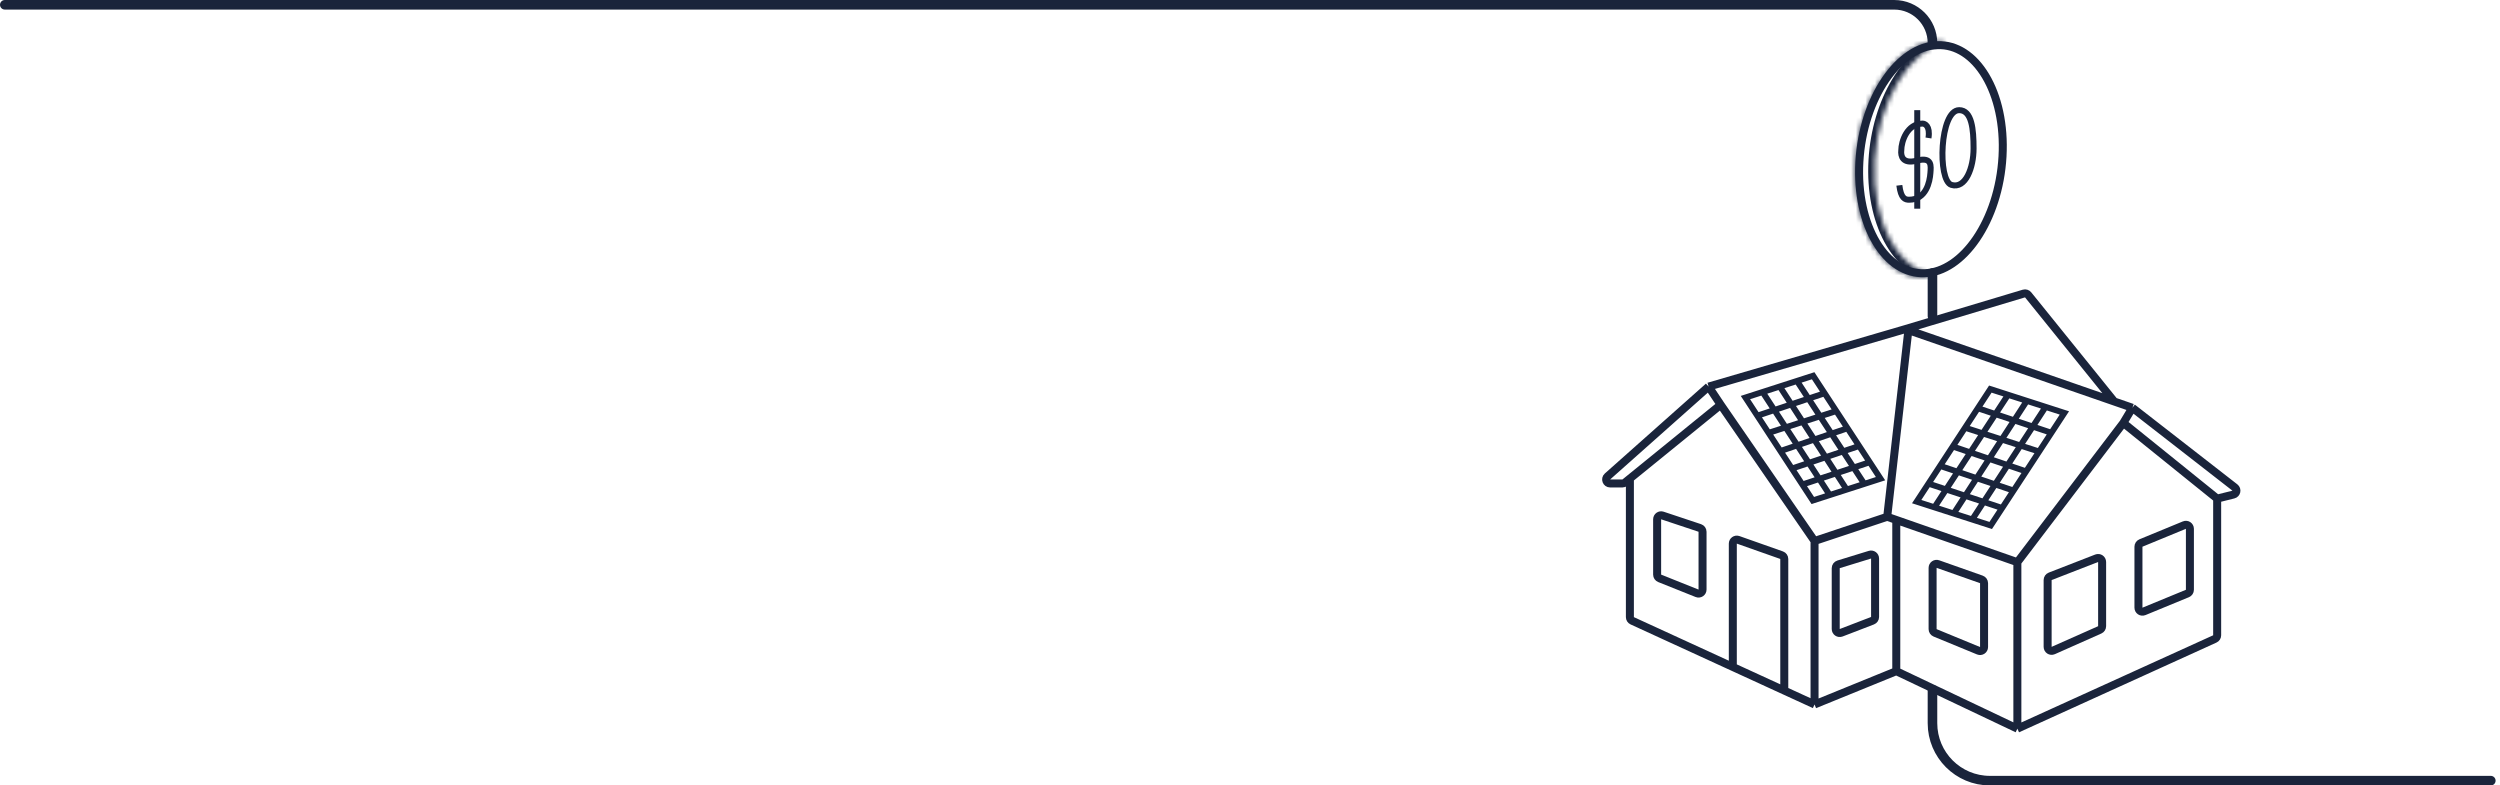
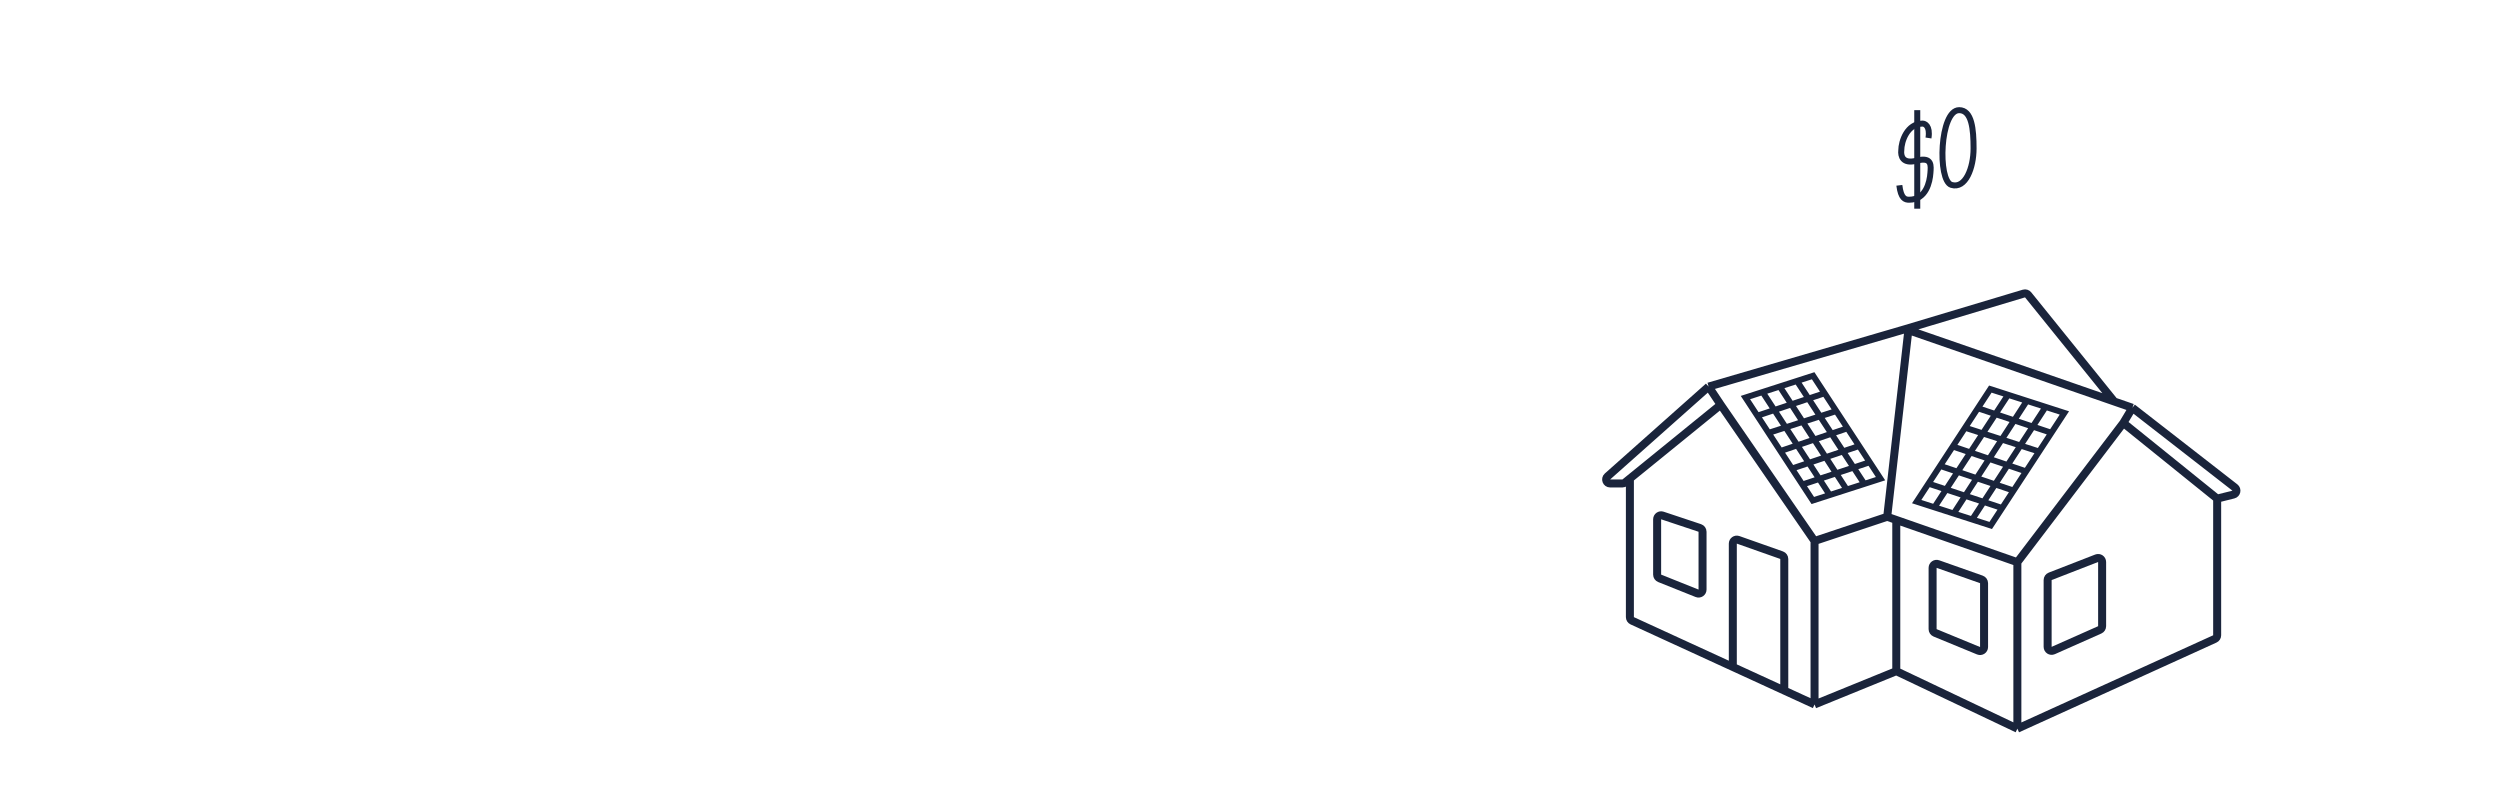
<svg xmlns="http://www.w3.org/2000/svg" width="522" height="164" viewBox="0 0 522 164" fill="none">
-   <path d="M383.889 117.836L390.437 115.822C390.973 115.657 391.517 116.058 391.517 116.62V128.822C391.517 129.167 391.304 129.477 390.982 129.601L384.435 132.119C383.888 132.329 383.3 131.926 383.3 131.34V118.635C383.3 118.268 383.539 117.944 383.889 117.836Z" stroke="#1A243B" stroke-width="1.67" />
  <path d="M404.639 117.779L413.715 120.982C414.049 121.099 414.272 121.415 414.272 121.769V135.101C414.272 135.696 413.668 136.1 413.119 135.873L404.044 132.136C403.731 132.008 403.526 131.703 403.526 131.364V118.566C403.526 117.99 404.096 117.587 404.639 117.779Z" stroke="#1A243B" stroke-width="1.67" />
  <path d="M437.785 116.564L428.078 120.339C427.757 120.464 427.545 120.773 427.545 121.117V135.063C427.545 135.667 428.167 136.072 428.719 135.826L438.427 131.512C438.728 131.378 438.923 131.079 438.923 130.749V117.342C438.923 116.755 438.332 116.351 437.785 116.564Z" stroke="#1A243B" stroke-width="1.67" />
-   <path d="M456.1 109.643L447.025 113.38C446.712 113.509 446.508 113.814 446.508 114.152V126.884C446.508 127.479 447.111 127.883 447.66 127.656L456.736 123.919C457.049 123.791 457.253 123.486 457.253 123.147V110.416C457.253 109.821 456.65 109.417 456.1 109.643Z" stroke="#1A243B" stroke-width="1.67" />
  <path d="M421.226 152.147L462.454 133.408C462.752 133.272 462.943 132.975 462.943 132.648V104.11M421.226 152.147V117.383M421.226 152.147L395.943 140.138M462.943 104.11L443.349 88.308M462.943 104.11L466.336 103.262C467.011 103.093 467.196 102.22 466.646 101.792L445.245 85.147M443.349 88.308L421.226 117.383M443.349 88.308L445.245 85.147M421.226 117.383L395.943 108.564M445.245 85.147L441.453 83.833M397.84 68.713L356.755 80.723M397.84 68.713L398.472 68.933M397.84 68.713L422.585 61.29C422.91 61.192 423.262 61.301 423.475 61.565L441.453 83.833M356.755 80.723L335.641 99.49C335.068 100 335.428 100.949 336.196 100.949H338.76C338.952 100.949 339.138 100.883 339.287 100.762L340.321 99.922M356.755 80.723L359.283 84.515M359.283 84.515L378.877 112.959M359.283 84.515L340.321 99.922M378.877 112.959L394.047 107.902M378.877 112.959V147.091M394.047 107.902L398.472 68.933M394.047 107.902L395.943 108.564M398.472 68.933L441.453 83.833M378.877 147.091L395.943 140.138M378.877 147.091L372.557 144.19M395.943 140.138V108.564M340.321 99.922V128.857C340.321 129.184 340.511 129.48 340.807 129.616L361.811 139.257M372.557 144.19V116.71C372.557 116.356 372.333 116.04 372 115.923L362.924 112.719C362.381 112.528 361.811 112.931 361.811 113.507V139.257M372.557 144.19L361.811 139.257M346.009 119.978V108.429C346.009 107.859 346.568 107.456 347.108 107.636L354.92 110.24C355.261 110.354 355.491 110.673 355.491 111.032V123.103C355.491 123.694 354.894 124.098 354.346 123.878L346.534 120.754C346.217 120.627 346.009 120.32 346.009 119.978Z" stroke="#1A243B" stroke-width="1.67" />
  <path d="M419.284 82.433L415.582 81.241L412.967 85.235M419.284 82.433L403.904 105.929M419.284 82.433L423.204 83.696M403.904 105.929L400.202 104.736L402.663 100.977M403.904 105.929L407.933 107.226M407.933 107.226L423.204 83.696M407.933 107.226L411.799 108.472M423.204 83.696L427.124 84.959M427.124 84.959L431.044 86.222L428.33 90.368M427.124 84.959L411.799 108.472M411.799 108.472L415.664 109.717L418.048 106.075M428.33 90.368L412.967 85.235M428.33 90.368L425.767 94.284M412.967 85.235L410.305 89.303M425.767 94.284L410.305 89.303M425.767 94.284L423.053 98.43M410.305 89.303L407.738 93.223M423.053 98.43L407.738 93.223M423.053 98.43L420.432 102.433M407.738 93.223L402.663 100.977M420.432 102.433L405 97.245M420.432 102.433L418.048 106.075M418.048 106.075L402.663 100.977" stroke="#1A243B" stroke-width="1.252" />
  <path d="M375.201 79.546L378.588 78.455L380.98 82.109M375.201 79.546L389.27 101.038M375.201 79.546L371.616 80.701M389.27 101.038L392.656 99.947L390.406 96.508M389.27 101.038L385.585 102.225M385.585 102.225L371.616 80.701M385.585 102.225L382.049 103.364M371.616 80.701L368.03 81.856M368.03 81.856L364.444 83.011L366.927 86.804M368.03 81.856L382.049 103.364M382.049 103.364L378.513 104.503L376.332 101.172M366.927 86.804L380.98 82.109M366.927 86.804L369.271 90.386M380.98 82.109L383.415 85.83M369.271 90.386L383.415 85.83M369.271 90.386L371.754 94.178M383.415 85.83L385.763 89.416M371.754 94.178L385.763 89.416M371.754 94.178L374.151 97.841M385.763 89.416L390.406 96.508M374.151 97.841L388.267 93.095M374.151 97.841L376.332 101.172M376.332 101.172L390.406 96.508" stroke="#1A243B" stroke-width="1.252" />
  <mask id="path-5-inside-1_4795_641" fill="white">
    <path d="M404.2 57.511C403.407 57.726 402.599 57.851 401.783 57.881C393.07 58.201 386.631 47.425 387.401 33.814C388.172 20.203 395.86 8.909 404.573 8.589C405.137 8.568 405.691 8.596 406.235 8.666C398.558 10.749 392.176 21.183 391.478 33.52C390.758 46.251 396.345 56.5 404.2 57.511Z" />
  </mask>
-   <path d="M404.2 57.511L404.582 58.763L404.352 56.222L404.2 57.511ZM401.783 57.881L401.858 59.18L401.858 59.18L401.783 57.881ZM387.401 33.814L386.066 33.719L386.066 33.719L387.401 33.814ZM404.573 8.589L404.498 7.29L404.498 7.29L404.573 8.589ZM406.235 8.666L406.616 9.918L406.386 7.377L406.235 8.666ZM391.478 33.52L390.143 33.425L390.143 33.425L391.478 33.52ZM404.2 57.511L403.818 56.259C403.121 56.448 402.417 56.556 401.708 56.583L401.783 57.881L401.858 59.18C402.782 59.146 403.692 59.004 404.582 58.763L404.2 57.511ZM401.783 57.881L401.708 56.583C398.014 56.718 394.633 54.523 392.189 50.435C389.747 46.347 388.363 40.517 388.737 33.909L387.401 33.814L386.066 33.719C385.67 40.723 387.12 47.086 389.883 51.709C392.645 56.331 396.839 59.364 401.858 59.18L401.783 57.881ZM387.401 33.814L388.737 33.909C389.111 27.307 391.162 21.305 394.128 16.948C397.115 12.561 400.885 10.026 404.648 9.888L404.573 8.589L404.498 7.29C399.548 7.472 395.117 10.744 391.889 15.486C388.64 20.259 386.463 26.71 386.066 33.719L387.401 33.814ZM404.573 8.589L404.648 9.888C405.135 9.87 405.613 9.893 406.083 9.954L406.235 8.666L406.386 7.377C405.769 7.298 405.139 7.267 404.498 7.29L404.573 8.589ZM406.235 8.666L405.853 7.413C401.569 8.576 397.821 12.003 395.08 16.578C392.326 21.177 390.502 27.069 390.143 33.425L391.478 33.52L392.814 33.615C393.152 27.633 394.869 22.14 397.398 17.917C399.942 13.67 403.223 10.839 406.616 9.918L406.235 8.666ZM391.478 33.52L390.143 33.425C389.772 39.978 391.018 45.966 393.439 50.493C395.852 55.006 399.532 58.218 404.048 58.799L404.2 57.511L404.352 56.222C401.013 55.793 397.971 53.374 395.808 49.328C393.651 45.295 392.464 39.792 392.814 33.615L391.478 33.52Z" fill="#1A243B" mask="url(#path-5-inside-1_4795_641)" />
-   <path d="M401.833 57.05C397.859 57.196 394.285 54.814 391.767 50.6C389.253 46.394 387.861 40.457 388.238 33.786C388.616 27.115 390.688 21.051 393.688 16.643C396.695 12.226 400.554 9.572 404.528 9.426C408.502 9.28 412.076 11.661 414.595 15.876C417.108 20.081 418.501 26.018 418.124 32.689C417.746 39.36 415.674 45.424 412.674 49.832C409.666 54.25 405.807 56.904 401.833 57.05Z" stroke="#1A243B" stroke-width="1.67" />
  <path d="M409.07 23C411.719 23 412.082 26.961 412.082 31C412.082 35.039 410.4 39.502 407.458 38.608C404.515 37.714 405.021 23 409.07 23Z" stroke="#1A243B" stroke-width="1.252" />
  <path d="M396.582 38.695C396.906 41.445 397.798 41.703 398.609 41.703C402.178 41.703 402.935 37.979 403.07 36.117C403.174 34.679 403.475 32.68 400.231 33.539C397.235 34.333 396.852 32.536 396.987 31.391C396.987 29.529 398.204 25.805 401.448 25.805C401.853 25.805 403.07 26.235 402.664 28.813" stroke="#1A243B" stroke-width="1.252" />
  <path d="M400.323 23V43.574" stroke="#1A243B" stroke-width="1.252" />
-   <path d="M1 1H395.5C399.918 1 403.5 4.582 403.5 9V9M520.08 163H415.5C408.873 163 403.5 157.627 403.5 151V144M403.5 57V66" stroke="#1A243B" stroke-width="2" stroke-linecap="round" />
</svg>